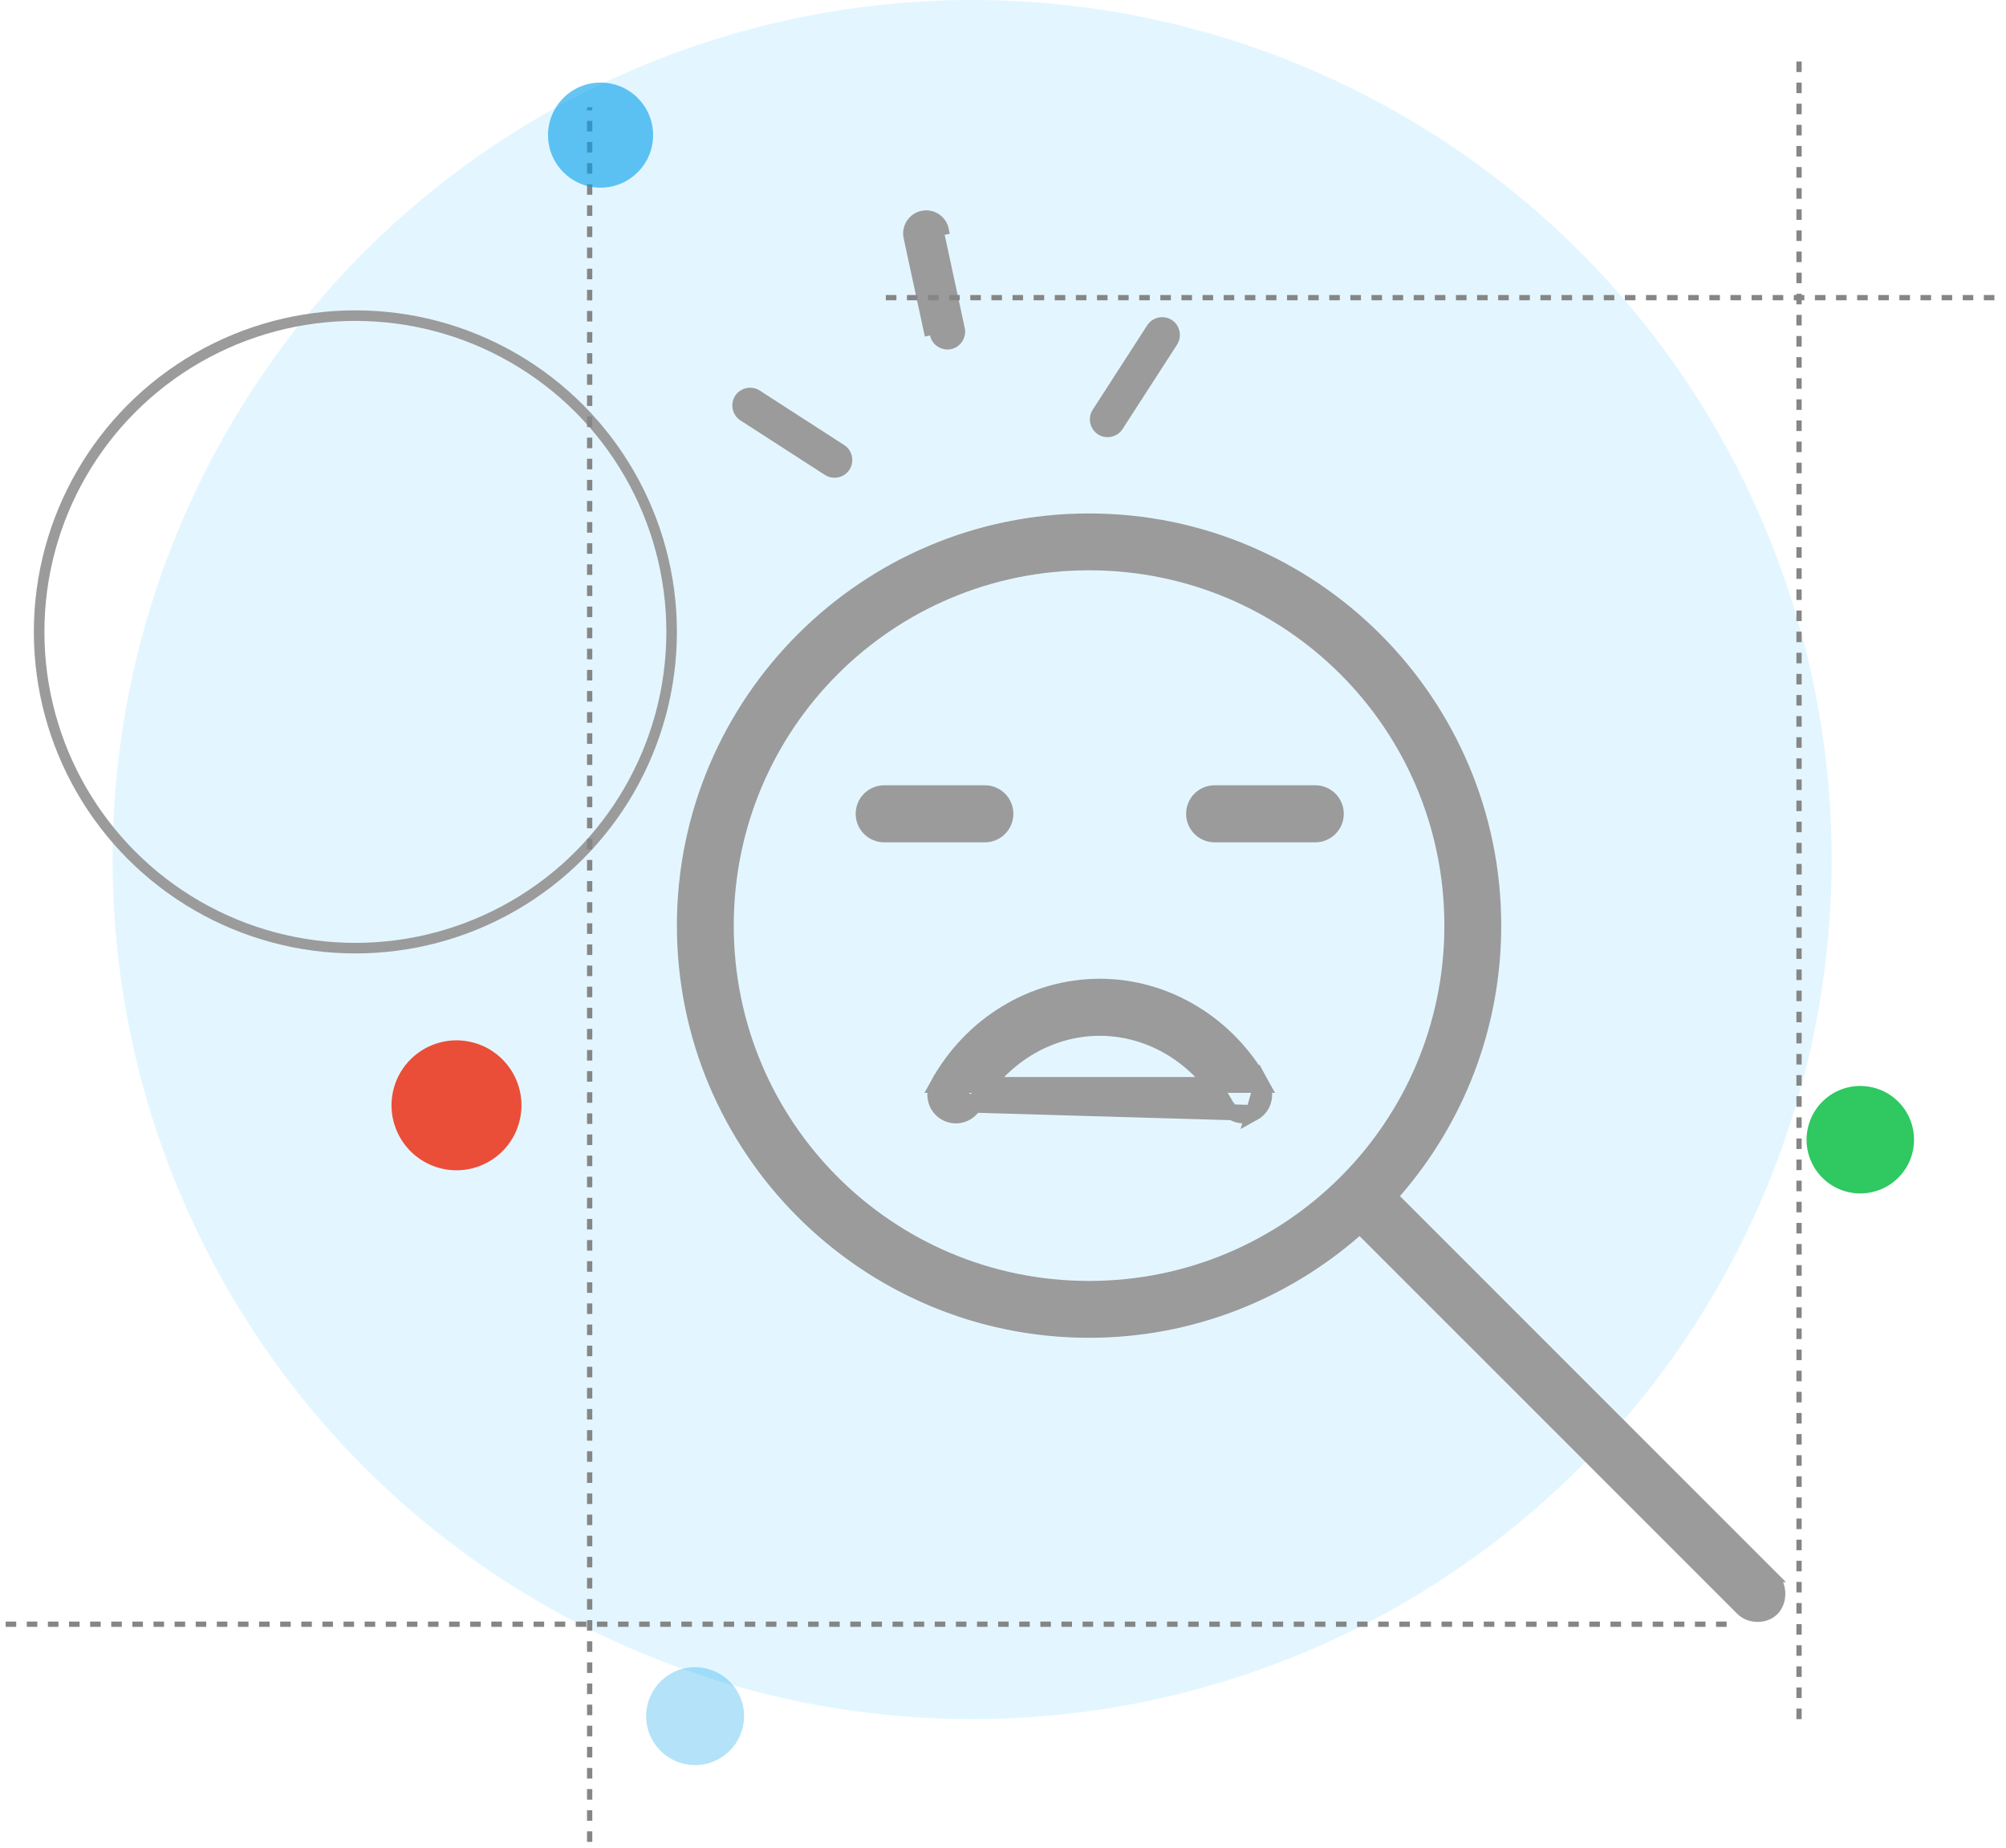
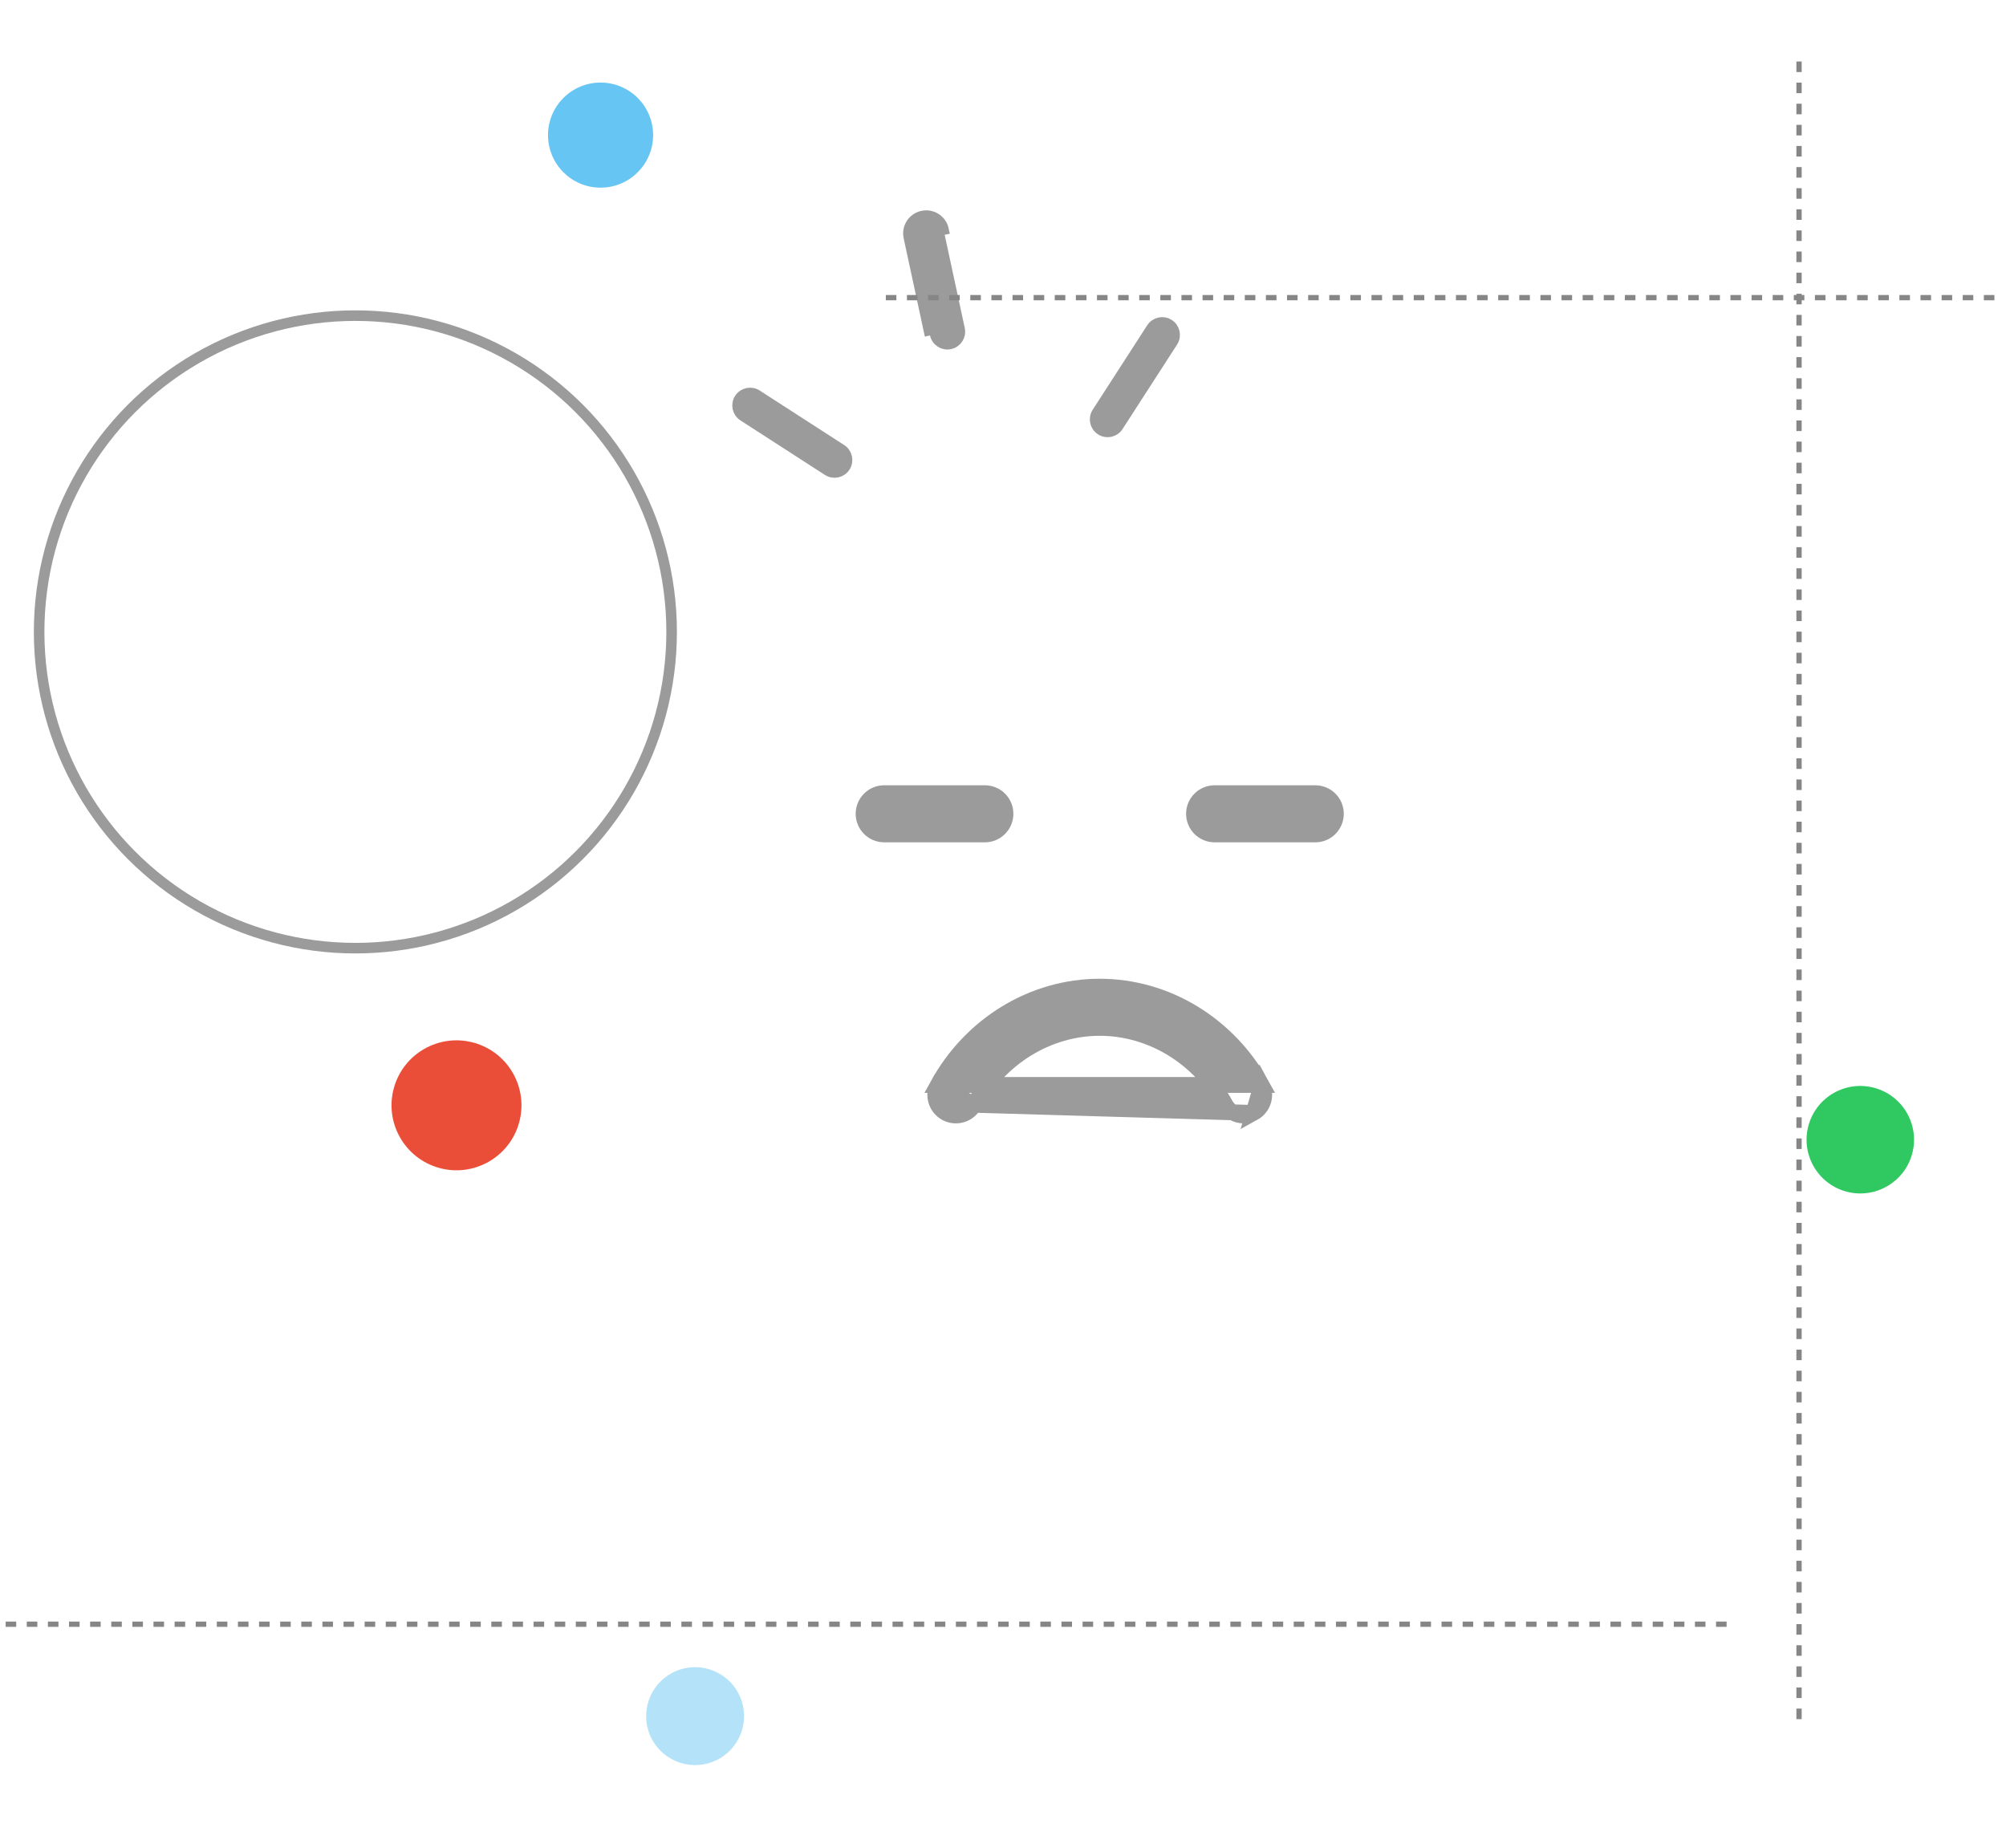
<svg xmlns="http://www.w3.org/2000/svg" width="190" height="175" viewBox="0 0 190 175" fill="none">
-   <circle cx="92.078" cy="81.413" r="81.413" fill="#73D2FF" fill-opacity="0.2" />
-   <path d="M129.124 116.718L128.794 116.388L128.442 116.695C121.668 122.603 112.827 126.205 103.151 126.205C81.899 126.205 64.613 108.919 64.613 87.667C64.613 66.415 81.899 49.129 103.151 49.129C124.404 49.129 141.69 66.415 141.69 87.667C141.69 97.334 138.118 106.188 132.221 112.957L131.915 113.309L132.245 113.639L167.96 149.354L167.959 149.354L167.969 149.363C168.372 149.746 168.593 150.322 168.599 150.928C168.604 151.535 168.394 152.121 168 152.519C167.198 153.329 165.691 153.309 164.886 152.48L164.881 152.475L129.124 116.718ZM137.305 87.667C137.305 68.773 122.046 53.514 103.151 53.514C84.257 53.514 68.998 68.773 68.998 87.667C68.998 106.561 84.257 121.82 103.151 121.82C122.046 121.82 137.305 106.561 137.305 87.667Z" fill="#9B9B9B" stroke="#9B9B9B" />
  <path d="M86.079 22.461C85.883 21.553 86.461 20.657 87.37 20.461C88.279 20.264 89.176 20.843 89.371 21.752L86.079 22.461ZM86.079 22.461L88.086 31.773L86.079 22.461ZM88.575 31.668L88.575 31.668L86.568 22.356L86.568 22.355C86.43 21.717 86.836 21.087 87.476 20.95L87.476 20.949C88.114 20.811 88.745 21.218 88.882 21.857L88.882 21.857L90.889 31.169C91.027 31.809 90.62 32.438 89.981 32.575L89.981 32.575C89.342 32.713 88.712 32.306 88.575 31.668Z" fill="#9B9B9B" stroke="#9B9B9B" />
  <path d="M105.904 40.365C105.549 40.915 104.817 41.072 104.268 40.718C103.718 40.363 103.56 39.631 103.915 39.081L109.08 31.079C109.434 30.53 110.166 30.371 110.716 30.726C111.266 31.081 111.423 31.814 111.069 32.363L105.904 40.365Z" fill="#9B9B9B" stroke="#9B9B9B" />
  <path d="M78.403 44.561L70.401 39.397C69.852 39.042 69.693 38.31 70.049 37.76C70.403 37.211 71.136 37.053 71.685 37.407L79.687 42.572C80.237 42.927 80.394 43.66 80.04 44.209C79.685 44.758 78.953 44.916 78.403 44.561Z" fill="#9B9B9B" stroke="#9B9B9B" />
  <path d="M92.249 104.636L92.249 104.636C91.73 105.58 90.543 105.925 89.598 105.407C88.654 104.888 88.308 103.701 88.828 102.755L92.249 104.636ZM92.249 104.636C94.725 100.13 99.298 97.353 104.163 97.353C109.028 97.353 113.6 100.13 116.076 104.636C116.431 105.283 117.101 105.648 117.787 105.648C118.106 105.648 118.429 105.57 118.727 105.407L118.727 105.407M92.249 104.636L118.727 105.407M118.727 105.407C119.672 104.888 120.017 103.701 119.497 102.755L118.727 105.407ZM104.163 93.449C97.844 93.449 91.975 97.027 88.828 102.755H119.497C116.35 97.027 110.481 93.449 104.163 93.449Z" fill="#9B9B9B" stroke="#9B9B9B" stroke-width="1.5" />
  <path d="M124.577 75.125H115.044C113.966 75.125 113.092 75.999 113.092 77.077C113.092 78.155 113.966 79.029 115.044 79.029H124.577C125.654 79.029 126.529 78.155 126.529 77.077C126.529 75.999 125.654 75.125 124.577 75.125Z" fill="#9B9B9B" stroke="#9B9B9B" stroke-width="1.5" />
  <path d="M95.233 77.077C95.233 75.999 94.358 75.125 93.281 75.125H83.748C82.67 75.125 81.796 75.999 81.796 77.077C81.796 78.155 82.67 79.029 83.748 79.029H93.281C94.358 79.029 95.233 78.155 95.233 77.077Z" fill="#9B9B9B" stroke="#9B9B9B" stroke-width="1.5" />
  <circle cx="33.66" cy="59.848" r="29.954" stroke="#9B9B9B" />
  <line x1="83.902" y1="28.191" x2="189.135" y2="28.191" stroke="#868686" stroke-width="0.5" stroke-dasharray="1 1" />
  <line x1="170.397" y1="162.824" x2="170.397" y2="4.975" stroke="#868686" stroke-width="0.5" stroke-dasharray="1 1" />
-   <line x1="55.85" y1="174.449" x2="55.85" y2="10.159" stroke="#868686" stroke-width="0.5" stroke-dasharray="1 1" />
  <circle opacity="0.3" cx="65.837" cy="162.539" r="4.636" transform="rotate(-10.443 65.837 162.539)" fill="#009FEB" />
  <circle cx="43.237" cy="104.687" r="6.153" transform="rotate(15.509 43.237 104.687)" fill="#EA4E38" />
  <circle cx="176.2" cy="107.944" r="5.089" transform="rotate(15.509 176.2 107.944)" fill="#2FC861" />
  <circle opacity="0.6" cx="56.883" cy="12.797" r="4.977" fill="#009FEB" />
  <line x1="163.537" y1="153.832" x2="-3.05394e-05" y2="153.832" stroke="#868686" stroke-width="0.5" stroke-dasharray="1 1" />
</svg>